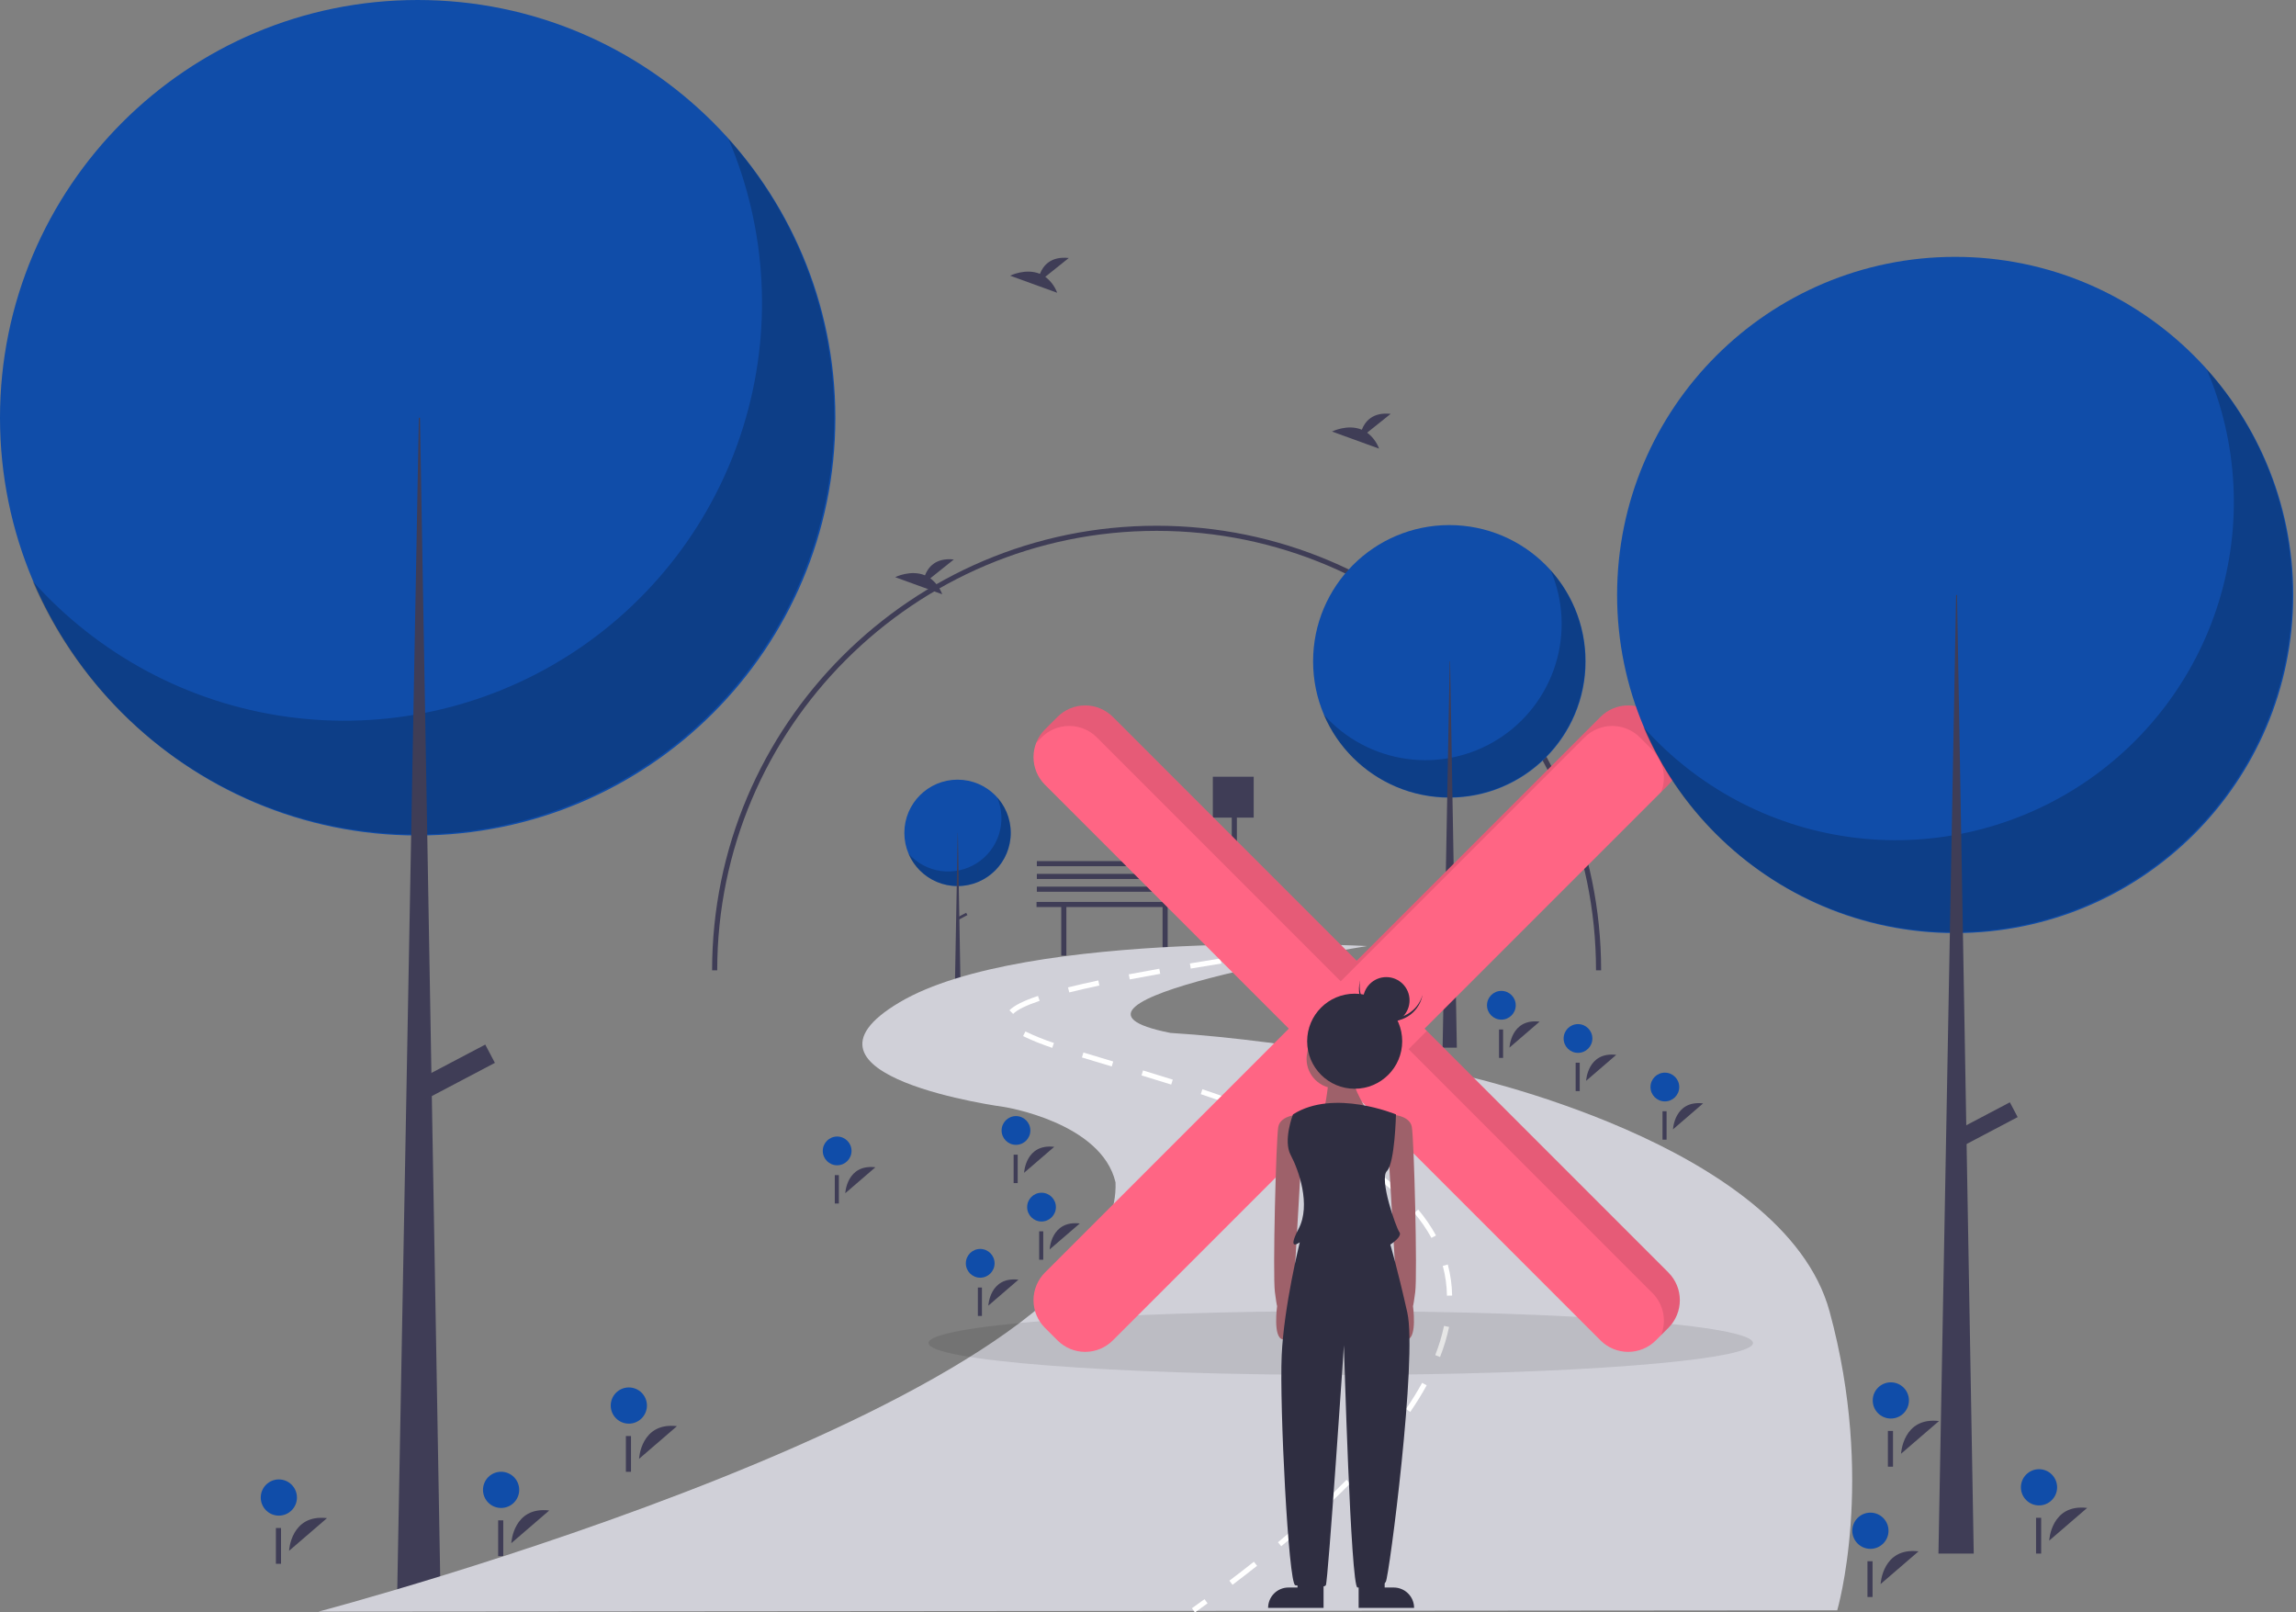
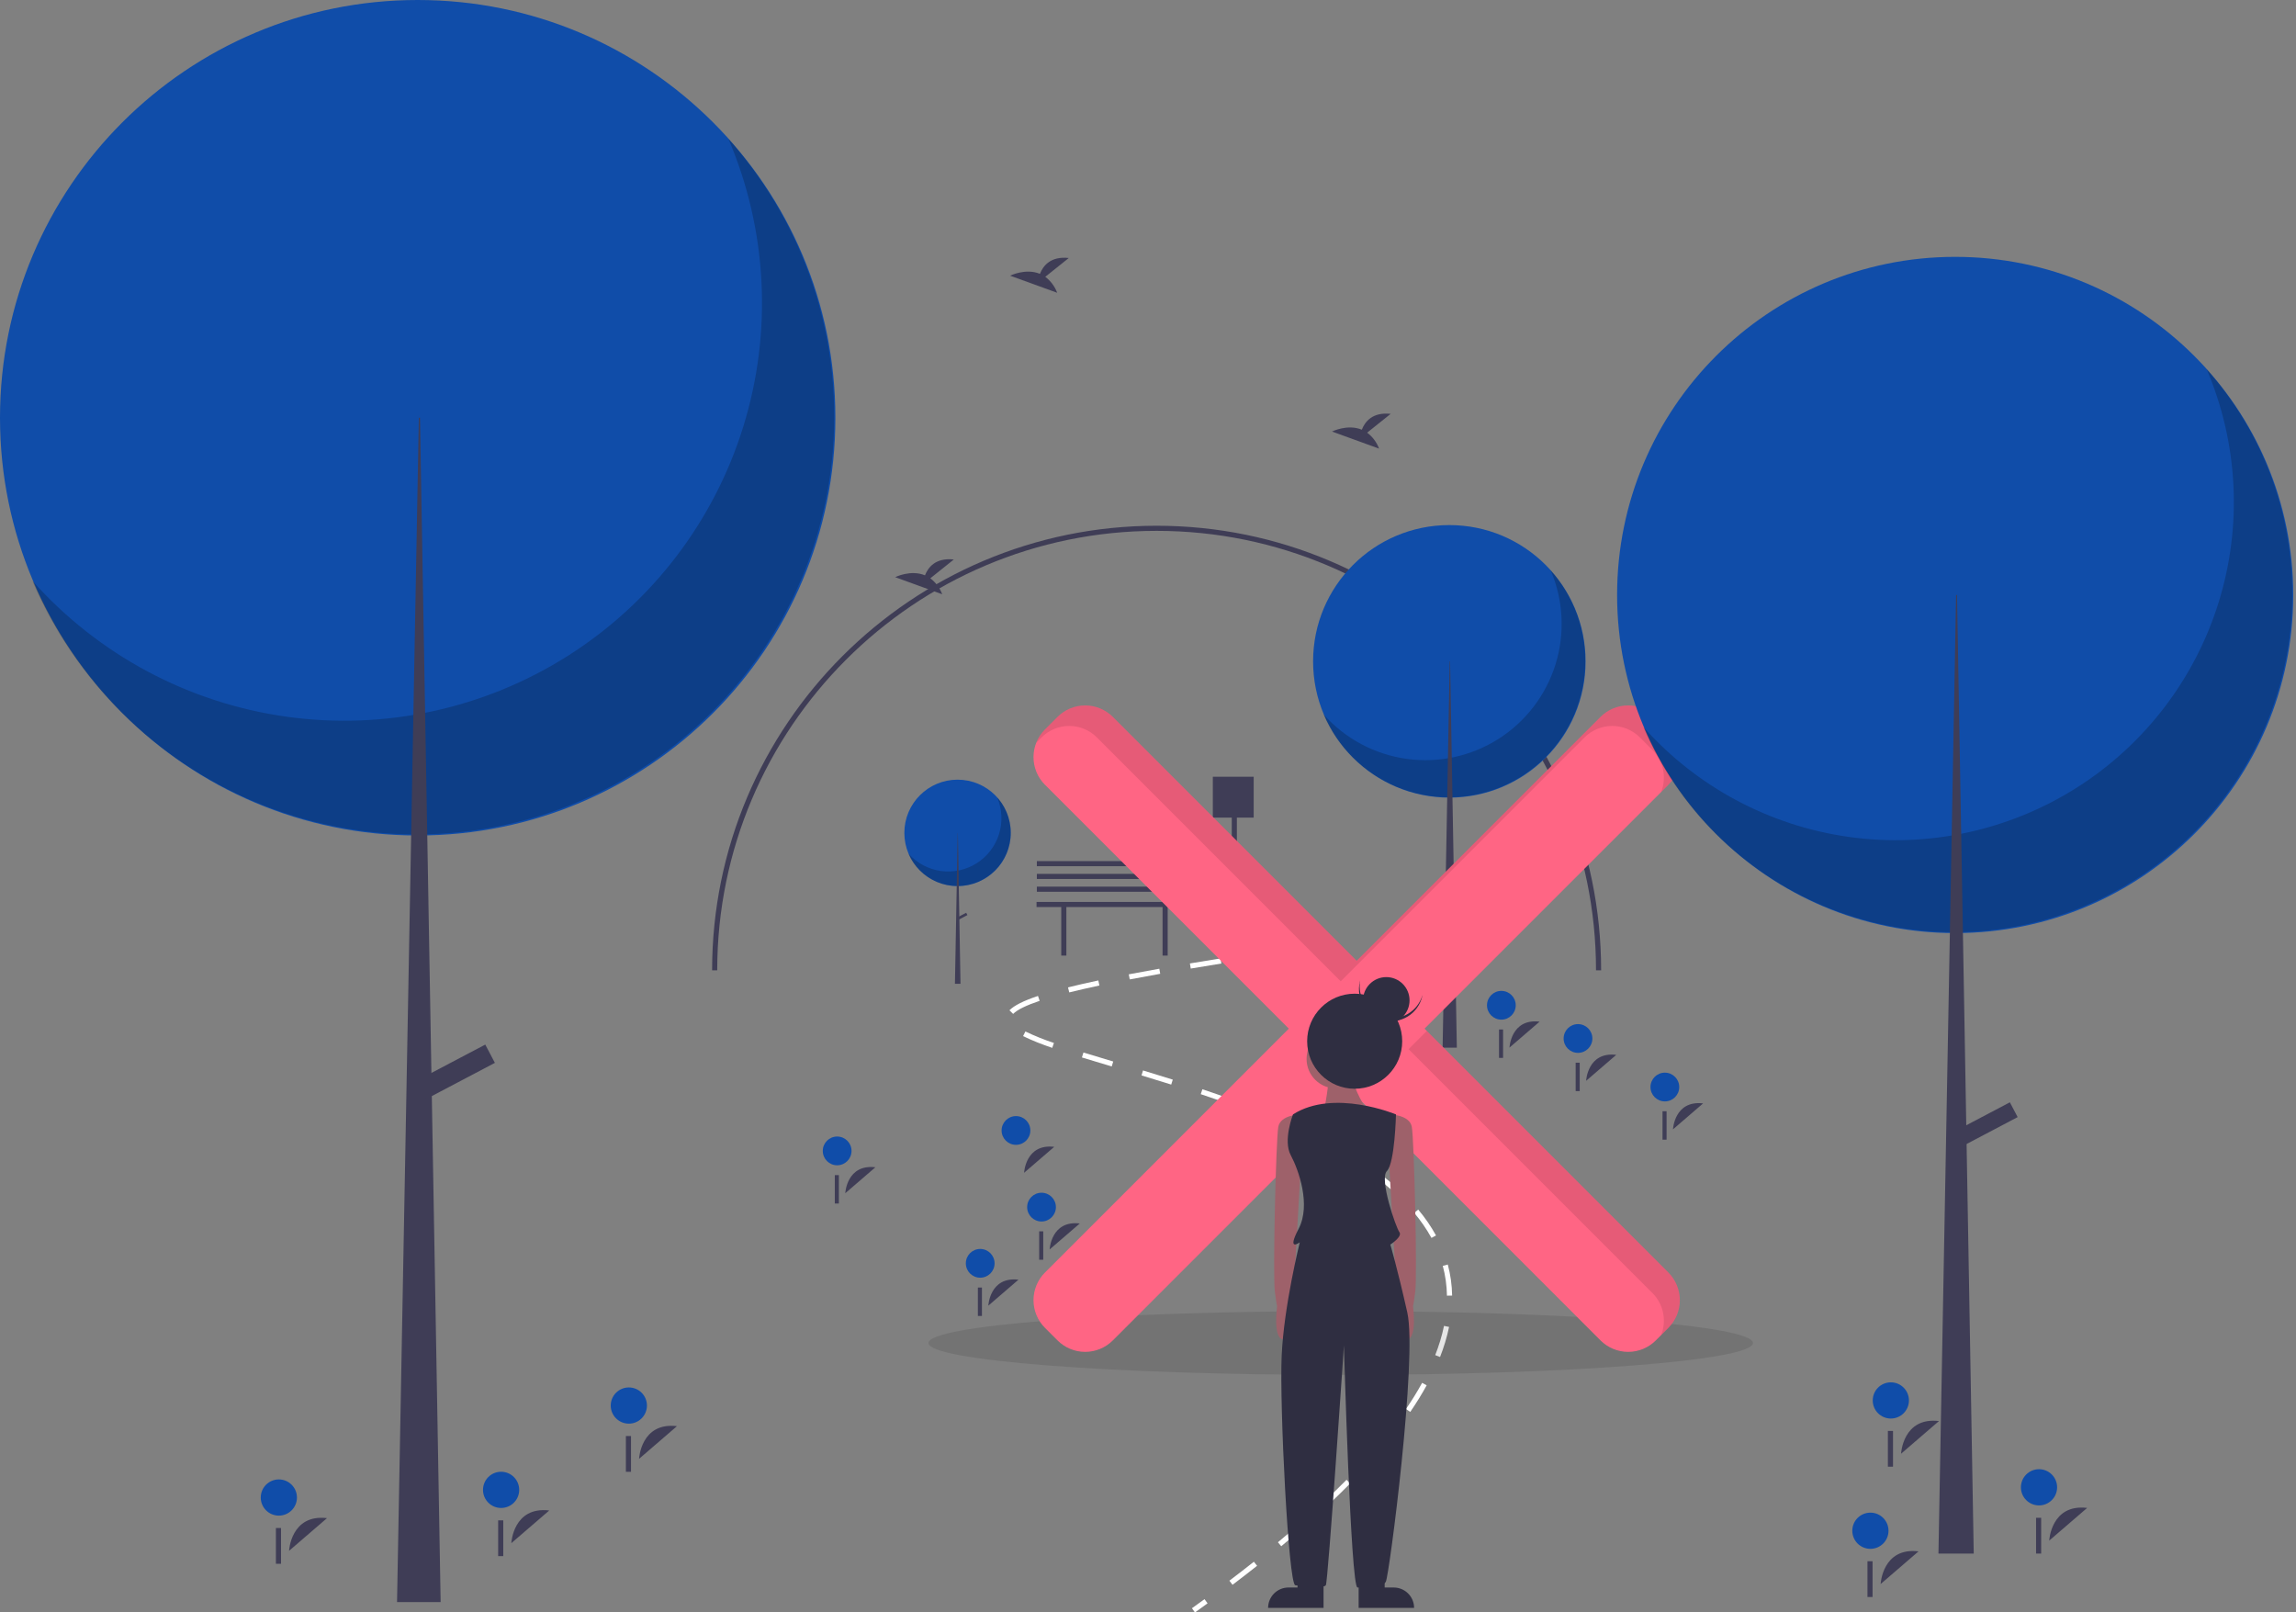
<svg xmlns="http://www.w3.org/2000/svg" width="319" height="224" viewBox="0 0 319 224" fill="none">
  <rect x="0" y="0" width="319" height="224" fill="#808080" stroke="none" />
  <g clip-path="url(#clip0_105_3721)">
    <path d="M166.021 125.296H144.015V126.006H147.447V132.75H148.157V126.006H161.524V132.75H162.234V126.006H166.021V125.296Z" fill="#3F3D56" />
    <path d="M174.185 107.904H168.506V113.583H171.138V132.718H171.848V113.583H174.185V107.904Z" fill="#3F3D56" />
    <path d="M166.064 123.172H144.058V123.882H166.064V123.172Z" fill="#3F3D56" />
    <path d="M166.064 121.397H144.058V122.107H166.064V121.397Z" fill="#3F3D56" />
    <path d="M166.064 119.623H144.058V120.333H166.064V119.623Z" fill="#3F3D56" />
    <path d="M222.456 134.796H221.746C221.746 101.133 194.36 73.746 160.697 73.746C127.034 73.746 99.648 101.133 99.648 134.796H98.938C98.938 100.741 126.643 73.036 160.697 73.036C194.751 73.036 222.456 100.741 222.456 134.796Z" fill="#3F3D56" />
    <path d="M58.032 116.065C90.083 116.065 116.065 90.083 116.065 58.032C116.065 25.982 90.083 0 58.032 0C25.982 0 0 25.982 0 58.032C0 90.083 25.982 116.065 58.032 116.065Z" fill="#104DA9" />
    <path opacity="0.2" d="M101.2 19.271C106.614 31.933 107.348 46.108 103.272 59.262C99.197 72.416 90.576 83.692 78.952 91.075C67.328 98.458 53.457 101.468 39.819 99.565C26.18 97.663 13.662 90.973 4.501 80.691C7.808 88.427 12.757 95.352 19.006 100.985C25.255 106.619 32.653 110.826 40.689 113.317C48.726 115.807 57.207 116.52 65.546 115.407C73.886 114.294 81.883 111.381 88.985 106.87C96.087 102.36 102.123 96.359 106.675 89.284C111.227 82.208 114.187 74.228 115.349 65.895C116.511 57.563 115.848 49.077 113.404 41.027C110.961 32.976 106.797 25.553 101.2 19.271Z" fill="black" />
    <path d="M58.192 58.032H58.351L61.221 222.564H55.163L58.192 58.032Z" fill="#3F3D56" />
    <path d="M68.758 147.652L67.421 145.112L57.829 150.163L59.166 152.702L68.758 147.652Z" fill="#3F3D56" />
    <path d="M133.042 123.099C137.126 123.099 140.436 119.789 140.436 115.705C140.436 111.621 137.126 108.311 133.042 108.311C128.958 108.311 125.648 111.621 125.648 115.705C125.648 119.789 128.958 123.099 133.042 123.099Z" fill="#104DA9" />
    <path opacity="0.2" d="M138.542 110.766C139.232 112.38 139.326 114.186 138.806 115.862C138.287 117.538 137.189 118.974 135.708 119.915C134.227 120.856 132.459 121.239 130.721 120.997C128.984 120.755 127.389 119.902 126.222 118.592C126.643 119.578 127.273 120.46 128.07 121.178C128.866 121.896 129.809 122.432 130.832 122.749C131.856 123.066 132.937 123.157 134 123.015C135.062 122.874 136.081 122.502 136.986 121.928C137.891 121.353 138.66 120.588 139.24 119.687C139.82 118.785 140.197 117.769 140.345 116.707C140.493 115.645 140.409 114.564 140.097 113.538C139.786 112.513 139.255 111.567 138.542 110.766Z" fill="black" />
    <path d="M133.063 115.705H133.083L133.448 136.669H132.677L133.063 115.705Z" fill="#3F3D56" />
    <path d="M134.409 127.124L134.238 126.8L133.016 127.444L133.187 127.767L134.409 127.124Z" fill="#3F3D56" />
    <path d="M201.368 110.803C211.822 110.803 220.297 102.328 220.297 91.874C220.297 81.419 211.822 72.944 201.368 72.944C190.913 72.944 182.438 81.419 182.438 91.874C182.438 102.328 190.913 110.803 201.368 110.803Z" fill="#104DA9" />
    <path opacity="0.2" d="M215.449 79.23C217.214 83.36 217.454 87.984 216.125 92.275C214.795 96.565 211.983 100.243 208.192 102.652C204.4 105.06 199.875 106.042 195.426 105.421C190.978 104.801 186.894 102.618 183.906 99.264C184.985 101.788 186.599 104.047 188.638 105.884C190.676 107.722 193.089 109.094 195.711 109.907C198.332 110.719 201.099 110.952 203.819 110.589C206.539 110.226 209.148 109.275 211.464 107.804C213.781 106.333 215.75 104.375 217.235 102.067C218.719 99.76 219.685 97.156 220.064 94.438C220.443 91.72 220.226 88.953 219.43 86.326C218.633 83.7 217.274 81.279 215.449 79.23Z" fill="black" />
    <path d="M201.42 91.874H201.472L202.408 145.542H200.432L201.42 91.874Z" fill="#3F3D56" />
    <path d="M204.866 121.106L204.43 120.278L201.301 121.926L201.737 122.754L204.866 121.106Z" fill="#3F3D56" />
    <path d="M71.042 214.373C71.042 214.373 71.287 209.237 76.312 209.834L71.042 214.373Z" fill="#3F3D56" />
    <path d="M69.622 209.486C71.011 209.486 72.137 208.36 72.137 206.971C72.137 205.582 71.011 204.456 69.622 204.456C68.233 204.456 67.107 205.582 67.107 206.971C67.107 208.36 68.233 209.486 69.622 209.486Z" fill="#104DA9" />
    <path d="M69.923 211.206H69.213V216.175H69.923V211.206Z" fill="#3F3D56" />
    <path d="M88.789 202.66C88.789 202.66 89.034 197.524 94.058 198.121L88.789 202.66Z" fill="#3F3D56" />
    <path d="M87.369 197.773C88.758 197.773 89.884 196.647 89.884 195.258C89.884 193.869 88.758 192.743 87.369 192.743C85.98 192.743 84.854 193.869 84.854 195.258C84.854 196.647 85.98 197.773 87.369 197.773Z" fill="#104DA9" />
    <path d="M87.67 199.493H86.96V204.462H87.67V199.493Z" fill="#3F3D56" />
    <path d="M142.285 162.923C142.285 162.923 142.479 158.844 146.47 159.318L142.285 162.923Z" fill="#3F3D56" />
    <path d="M141.157 159.041C142.26 159.041 143.154 158.147 143.154 157.044C143.154 155.941 142.26 155.046 141.157 155.046C140.054 155.046 139.16 155.941 139.16 157.044C139.16 158.147 140.054 159.041 141.157 159.041Z" fill="#104DA9" />
-     <path d="M141.396 160.407H140.832V164.354H141.396V160.407Z" fill="#3F3D56" />
    <path d="M220.371 150.145C220.371 150.145 220.566 146.066 224.557 146.54L220.371 150.145Z" fill="#3F3D56" />
    <path d="M219.243 146.263C220.347 146.263 221.241 145.369 221.241 144.266C221.241 143.163 220.347 142.268 219.243 142.268C218.14 142.268 217.246 143.163 217.246 144.266C217.246 145.369 218.14 146.263 219.243 146.263Z" fill="#104DA9" />
    <path d="M219.482 147.629H218.918V151.576H219.482V147.629Z" fill="#3F3D56" />
    <path d="M145.834 173.571C145.834 173.571 146.029 169.492 150.02 169.966L145.834 173.571Z" fill="#3F3D56" />
    <path d="M144.706 169.689C145.81 169.689 146.704 168.795 146.704 167.692C146.704 166.589 145.81 165.694 144.706 165.694C143.603 165.694 142.709 166.589 142.709 167.692C142.709 168.795 143.603 169.689 144.706 169.689Z" fill="#104DA9" />
    <path d="M144.945 171.055H144.381V175.002H144.945V171.055Z" fill="#3F3D56" />
    <path d="M137.316 181.38C137.316 181.38 137.51 177.3 141.501 177.775L137.316 181.38Z" fill="#3F3D56" />
    <path d="M136.188 177.498C137.291 177.498 138.185 176.603 138.185 175.5C138.185 174.397 137.291 173.503 136.188 173.503C135.085 173.503 134.191 174.397 134.191 175.5C134.191 176.603 135.085 177.498 136.188 177.498Z" fill="#104DA9" />
    <path d="M136.427 178.864H135.863V182.811H136.427V178.864Z" fill="#3F3D56" />
    <path d="M232.439 156.889C232.439 156.889 232.634 152.81 236.624 153.284L232.439 156.889Z" fill="#3F3D56" />
    <path d="M231.311 153.007C232.414 153.007 233.309 152.113 233.309 151.01C233.309 149.906 232.414 149.012 231.311 149.012C230.208 149.012 229.314 149.906 229.314 151.01C229.314 152.113 230.208 153.007 231.311 153.007Z" fill="#104DA9" />
    <path d="M231.55 154.373H230.986V158.32H231.55V154.373Z" fill="#3F3D56" />
    <path d="M117.439 165.762C117.439 165.762 117.634 161.683 121.625 162.157L117.439 165.762Z" fill="#3F3D56" />
    <path d="M116.311 161.881C117.415 161.881 118.309 160.986 118.309 159.883C118.309 158.78 117.415 157.886 116.311 157.886C115.208 157.886 114.314 158.78 114.314 159.883C114.314 160.986 115.208 161.881 116.311 161.881Z" fill="#104DA9" />
    <path d="M116.55 163.247H115.986V167.193H116.55V163.247Z" fill="#3F3D56" />
    <path d="M209.723 145.531C209.723 145.531 209.918 141.452 213.908 141.926L209.723 145.531Z" fill="#3F3D56" />
    <path d="M208.595 141.649C209.698 141.649 210.593 140.755 210.593 139.652C210.593 138.548 209.698 137.654 208.595 137.654C207.492 137.654 206.598 138.548 206.598 139.652C206.598 140.755 207.492 141.649 208.595 141.649Z" fill="#104DA9" />
    <path d="M208.834 143.015H208.27V146.962H208.834V143.015Z" fill="#3F3D56" />
    <path d="M40.162 215.438C40.162 215.438 40.407 210.302 45.432 210.899L40.162 215.438Z" fill="#3F3D56" />
    <path d="M38.742 210.55C40.131 210.55 41.257 209.424 41.257 208.036C41.257 206.647 40.131 205.521 38.742 205.521C37.354 205.521 36.228 206.647 36.228 208.036C36.228 209.424 37.354 210.55 38.742 210.55Z" fill="#104DA9" />
    <path d="M39.043 212.27H38.333V217.24H39.043V212.27Z" fill="#3F3D56" />
    <path d="M284.714 214.018C284.714 214.018 284.96 208.882 289.984 209.479L284.714 214.018Z" fill="#3F3D56" />
    <path d="M283.295 209.131C284.684 209.131 285.81 208.005 285.81 206.616C285.81 205.227 284.684 204.101 283.295 204.101C281.906 204.101 280.78 205.227 280.78 206.616C280.78 208.005 281.906 209.131 283.295 209.131Z" fill="#104DA9" />
    <path d="M283.595 210.851H282.886V215.82H283.595V210.851Z" fill="#3F3D56" />
    <path d="M264.128 201.95C264.128 201.95 264.373 196.814 269.398 197.411L264.128 201.95Z" fill="#3F3D56" />
    <path d="M262.708 197.063C264.097 197.063 265.223 195.937 265.223 194.548C265.223 193.159 264.097 192.033 262.708 192.033C261.319 192.033 260.193 193.159 260.193 194.548C260.193 195.937 261.319 197.063 262.708 197.063Z" fill="#104DA9" />
    <path d="M263.009 198.783H262.299V203.752H263.009V198.783Z" fill="#3F3D56" />
    <path d="M261.289 220.052C261.289 220.052 261.534 214.916 266.558 215.513L261.289 220.052Z" fill="#3F3D56" />
    <path d="M259.869 215.165C261.258 215.165 262.384 214.039 262.384 212.65C262.384 211.261 261.258 210.135 259.869 210.135C258.48 210.135 257.354 211.261 257.354 212.65C257.354 214.039 258.48 215.165 259.869 215.165Z" fill="#104DA9" />
    <path d="M260.169 216.885H259.46V221.854H260.169V216.885Z" fill="#3F3D56" />
-     <path d="M44.248 223.885C44.248 223.885 156.054 194.425 154.989 164.256C153.037 155.914 139.549 153.785 139.549 153.785C139.549 153.785 107.605 149.526 124.996 139.232C142.388 128.939 189.95 131.424 189.95 131.424C189.95 131.424 140.969 139.232 162.62 143.492C180.012 144.556 202.373 149.171 202.373 149.171C202.373 149.171 247.805 158.754 254.194 182.18C260.583 205.606 255.259 223.708 255.259 223.708L44.248 223.885Z" fill="#D0D0D8" />
    <path d="M166.024 224L165.605 223.415C166.196 222.992 166.779 222.571 167.353 222.153L167.776 222.735C167.2 223.154 166.616 223.576 166.024 224Z" fill="white" />
    <path d="M171.242 220.161L170.808 219.588C171.97 218.708 173.115 217.822 174.21 216.956L174.657 217.52C173.557 218.389 172.408 219.278 171.242 220.161ZM178.012 214.802L177.553 214.249C178.678 213.314 179.778 212.375 180.822 211.457L181.297 211.998C180.248 212.92 179.142 213.863 178.012 214.802ZM184.498 209.095L184.005 208.57C185.079 207.563 186.114 206.555 187.082 205.573L187.594 206.078C186.62 207.066 185.578 208.081 184.498 209.095ZM190.561 202.93L190.026 202.449C191.012 201.351 191.945 200.25 192.798 199.179L193.361 199.627C192.499 200.709 191.557 201.821 190.561 202.93ZM195.939 196.144L195.345 195.739C196.181 194.513 196.936 193.29 197.587 192.103L198.218 192.449C197.555 193.656 196.788 194.9 195.939 196.144ZM200.075 188.514L199.406 188.251C199.927 186.935 200.336 185.577 200.627 184.191L201.332 184.335C201.032 185.762 200.612 187.16 200.075 188.514V188.514ZM201.036 179.991C201.014 178.593 200.82 177.203 200.457 175.853L201.152 175.665C201.53 177.073 201.732 178.522 201.755 179.979L201.036 179.991ZM198.884 171.97C198.2 170.736 197.399 169.572 196.49 168.494L197.041 168.033C197.98 169.147 198.809 170.349 199.514 171.624L198.884 171.97ZM193.517 165.458C192.448 164.517 191.329 163.635 190.163 162.816L190.578 162.228C191.765 163.062 192.906 163.961 193.994 164.92L193.517 165.458ZM186.558 160.501C185.382 159.809 184.112 159.119 182.787 158.45L183.11 157.807C184.45 158.484 185.733 159.181 186.923 159.88L186.558 160.501ZM178.899 156.611C177.647 156.055 176.313 155.495 174.935 154.947L175.201 154.279C176.588 154.83 177.93 155.394 179.191 155.954L178.899 156.611ZM170.901 153.418C169.62 152.953 168.25 152.476 166.83 152L167.058 151.318C168.484 151.796 169.859 152.275 171.147 152.741L170.901 153.418ZM162.726 150.668C161.472 150.272 160.123 149.856 158.6 149.395L158.809 148.706C160.334 149.168 161.686 149.585 162.942 149.981L162.726 150.668ZM154.461 148.152C153.006 147.717 151.619 147.301 150.32 146.901L150.531 146.214C151.829 146.614 153.214 147.029 154.667 147.463L154.461 148.152ZM146.195 145.567C144.811 145.111 143.458 144.566 142.143 143.937L142.467 143.294C143.752 143.909 145.076 144.441 146.43 144.887L146.195 145.567ZM140.763 140.852L140.25 140.348C140.906 139.681 142.203 139.029 144.215 138.354L144.444 139.036C142.568 139.666 141.329 140.277 140.763 140.852L140.763 140.852ZM148.559 137.865L148.385 137.166C149.629 136.857 151.046 136.532 152.597 136.203L152.747 136.907C151.204 137.234 149.795 137.557 148.559 137.865V137.865ZM156.964 136.06L156.829 135.353C158.155 135.1 159.582 134.837 161.072 134.573L161.198 135.281C159.711 135.545 158.287 135.807 156.964 136.06V136.06ZM165.441 134.551L165.322 133.841C166.678 133.614 168.096 133.382 169.578 133.144L169.691 133.854C168.211 134.092 166.795 134.324 165.441 134.551Z" fill="white" />
    <path d="M174.029 133.172L173.919 132.461C174.618 132.353 175.329 132.243 176.053 132.133L176.162 132.844C175.438 132.954 174.727 133.063 174.029 133.172Z" fill="white" />
    <path d="M189.949 60.106L193.216 57.493C190.678 57.213 189.635 58.597 189.208 59.693C187.225 58.87 185.066 59.949 185.066 59.949L191.604 62.322C191.274 61.441 190.7 60.673 189.949 60.106Z" fill="#3F3D56" />
    <path d="M129.254 80.338L132.522 77.725C129.983 77.445 128.941 78.829 128.514 79.925C126.531 79.101 124.372 80.18 124.372 80.18L130.909 82.554C130.58 81.673 130.005 80.904 129.254 80.338Z" fill="#3F3D56" />
    <path d="M145.227 38.455L148.494 35.842C145.956 35.562 144.913 36.946 144.486 38.042C142.503 37.219 140.344 38.298 140.344 38.298L146.882 40.671C146.552 39.79 145.978 39.022 145.227 38.455Z" fill="#3F3D56" />
    <path opacity="0.1" d="M186.277 191C217.91 191 243.553 189.017 243.553 186.57C243.553 184.123 217.91 182.14 186.277 182.14C154.644 182.14 129 184.123 129 186.57C129 189.017 154.644 191 186.277 191Z" fill="black" />
    <path d="M231.801 101.338L230.054 99.591C229.035 98.573 227.654 98 226.213 98C224.772 98 223.39 98.573 222.371 99.591L188.492 133.471L154.612 99.591C153.593 98.573 152.212 98 150.771 98C149.33 98 147.948 98.573 146.929 99.591L145.183 101.338C144.678 101.843 144.278 102.441 144.005 103.101C143.732 103.76 143.592 104.466 143.592 105.179C143.592 105.893 143.732 106.599 144.005 107.258C144.278 107.918 144.678 108.516 145.183 109.021L179.062 142.9L145.183 176.78C144.678 177.285 144.278 177.883 144.005 178.542C143.732 179.202 143.592 179.908 143.592 180.621C143.592 181.335 143.732 182.041 144.005 182.7C144.278 183.359 144.678 183.958 145.183 184.463L146.929 186.209C147.948 187.228 149.33 187.801 150.771 187.801C152.212 187.801 153.593 187.228 154.612 186.209L188.492 152.33L222.371 186.209C223.39 187.228 224.772 187.801 226.213 187.801C227.654 187.801 229.035 187.228 230.054 186.209L231.801 184.463C232.82 183.444 233.392 182.062 233.392 180.621C233.392 179.181 232.82 177.799 231.801 176.78L197.921 142.9L231.801 109.021C232.82 108.002 233.392 106.62 233.392 105.179C233.392 103.739 232.82 102.357 231.801 101.338Z" fill="#FF6584" />
    <path opacity="0.1" d="M144.714 102.439C145.733 101.42 147.115 100.848 148.556 100.848C149.997 100.848 151.378 101.42 152.397 102.439L186.277 136.319L220.156 102.439C221.175 101.42 222.557 100.848 223.998 100.848C225.438 100.848 226.82 101.42 227.839 102.439L229.586 104.186C230.335 104.935 230.849 105.888 231.064 106.925C231.278 107.963 231.185 109.041 230.795 110.027L231.801 109.021C232.305 108.516 232.705 107.917 232.979 107.258C233.252 106.599 233.392 105.893 233.392 105.179C233.392 104.466 233.252 103.759 232.979 103.1C232.705 102.441 232.305 101.842 231.801 101.338L230.054 99.591C229.035 98.572 227.654 98 226.213 98C224.772 98 223.39 98.572 222.371 99.591L188.492 133.471L154.612 99.591C153.593 98.572 152.212 98 150.771 98C149.33 98 147.948 98.572 146.929 99.591L145.183 101.338C144.658 101.862 144.246 102.489 143.974 103.18L144.714 102.439Z" fill="black" />
    <path opacity="0.1" d="M198.238 143.217L195.706 145.748L229.586 179.628C230.335 180.377 230.849 181.33 231.064 182.368C231.278 183.405 231.185 184.483 230.795 185.469L231.801 184.463C232.305 183.958 232.706 183.359 232.979 182.7C233.252 182.041 233.392 181.335 233.392 180.621C233.392 179.908 233.252 179.201 232.979 178.542C232.706 177.883 232.305 177.284 231.801 176.78L198.238 143.217Z" fill="black" />
    <path d="M271.645 129.623C297.586 129.623 318.615 108.594 318.615 82.653C318.615 56.712 297.586 35.683 271.645 35.683C245.705 35.683 224.676 56.712 224.676 82.653C224.676 108.594 245.705 129.623 271.645 129.623Z" fill="#104DA9" />
    <path opacity="0.2" d="M306.584 51.281C310.966 61.529 311.56 73.002 308.261 83.648C304.963 94.294 297.986 103.421 288.577 109.397C279.169 115.372 267.942 117.808 256.904 116.269C245.865 114.729 235.733 109.314 228.319 100.992C230.995 107.254 235.001 112.858 240.059 117.418C245.116 121.977 251.104 125.383 257.609 127.398C264.113 129.414 270.978 129.991 277.727 129.09C284.477 128.189 290.95 125.832 296.698 122.181C302.445 118.53 307.331 113.673 311.015 107.947C314.7 102.22 317.095 95.761 318.036 89.017C318.976 82.273 318.439 75.405 316.462 68.889C314.485 62.373 311.114 56.365 306.584 51.281Z" fill="black" />
    <path d="M271.774 82.653H271.903L274.226 215.82H269.323L271.774 82.653Z" fill="#3F3D56" />
    <path d="M280.327 155.188L279.245 153.133L271.481 157.221L272.563 159.276L280.327 155.188Z" fill="#3F3D56" />
    <path d="M180.747 154.814C180.747 154.814 177.917 154.814 177.602 156.544C177.288 158.273 176.816 177.141 177.131 179.499C177.445 181.857 177.445 181.386 177.445 181.386C177.445 181.386 176.818 185.867 178.232 186.064C179.646 186.26 179.646 180.914 179.646 180.914L180.747 161.732V154.814Z" fill="#9E616A" />
    <path d="M193.011 154.814C193.011 154.814 195.841 154.814 196.155 156.544C196.47 158.273 196.941 177.141 196.627 179.499C196.312 181.857 196.312 181.386 196.312 181.386C196.312 181.386 196.939 185.867 195.525 186.064C194.111 186.26 194.111 180.914 194.111 180.914L193.011 161.732V154.814Z" fill="#9E616A" />
    <path d="M180.275 220.536H179.017C178.646 220.536 178.278 220.609 177.934 220.751C177.591 220.893 177.279 221.102 177.016 221.364C176.753 221.627 176.545 221.939 176.403 222.283C176.26 222.626 176.187 222.994 176.187 223.366V223.366H183.891V219.749H180.275V220.536Z" fill="#2F2E41" />
    <path d="M192.382 220.536H193.639C194.39 220.536 195.11 220.834 195.641 221.364C196.171 221.895 196.47 222.615 196.47 223.366V223.366H188.765V219.749H192.382V220.536Z" fill="#2F2E41" />
    <path d="M185.621 151.198C187.878 151.198 189.709 149.368 189.709 147.11C189.709 144.852 187.878 143.022 185.621 143.022C183.363 143.022 181.533 144.852 181.533 147.11C181.533 149.368 183.363 151.198 185.621 151.198Z" fill="#9E616A" />
    <path d="M184.677 149.311C184.677 149.311 184.206 154.5 183.577 154.972C182.948 155.443 190.18 154.657 190.18 154.657C190.18 154.657 187.665 150.884 188.136 149.626C188.608 148.368 184.677 149.311 184.677 149.311Z" fill="#9E616A" />
    <path d="M193.954 154.814C193.954 154.814 185.306 151.198 179.646 154.814C179.646 154.814 178.231 158.43 179.332 160.474C180.432 162.518 182.162 167.392 180.432 170.694C178.703 173.996 180.589 172.581 180.589 172.581C180.589 172.581 178.388 181.386 178.074 188.304C177.759 195.222 179.017 220.064 179.961 220.221C180.904 220.378 183.891 220.693 184.206 220.221C184.52 219.749 186.721 186.889 186.721 186.889C186.721 186.889 187.665 220.536 188.608 220.536C189.552 220.536 192.067 220.536 192.539 219.749C193.011 218.963 196.941 188.618 195.526 182.329C194.111 176.04 193.168 172.895 193.168 172.895C193.168 172.895 194.897 171.795 194.426 171.166C193.954 170.537 191.595 163.776 192.696 162.676C193.797 161.575 193.954 154.814 193.954 154.814Z" fill="#2F2E41" />
    <path d="M188.215 151.25C191.862 151.25 194.819 148.293 194.819 144.646C194.819 140.999 191.862 138.043 188.215 138.043C184.568 138.043 181.612 140.999 181.612 144.646C181.612 148.293 184.568 151.25 188.215 151.25Z" fill="#2F2E41" />
    <path d="M192.339 141.34C191.226 141.079 190.256 140.399 189.632 139.442C189.007 138.485 188.774 137.324 188.982 136.2C188.963 136.267 188.945 136.336 188.929 136.405C188.66 137.553 188.858 138.761 189.479 139.764C190.1 140.766 191.094 141.48 192.242 141.75C193.39 142.02 194.599 141.823 195.601 141.202C196.604 140.581 197.319 139.588 197.59 138.44C197.606 138.371 197.62 138.302 197.633 138.232C197.319 139.332 196.594 140.268 195.608 140.846C194.622 141.425 193.451 141.602 192.339 141.34Z" fill="#2F2E41" />
    <path d="M192.607 142.201C194.392 142.201 195.839 140.754 195.839 138.969C195.839 137.185 194.392 135.738 192.607 135.738C190.823 135.738 189.376 137.185 189.376 138.969C189.376 140.754 190.823 142.201 192.607 142.201Z" fill="#2F2E41" />
  </g>
  <defs>
    <clipPath id="clip0_105_3721">
      <rect width="318.615" height="224" fill="white" />
    </clipPath>
  </defs>
</svg>